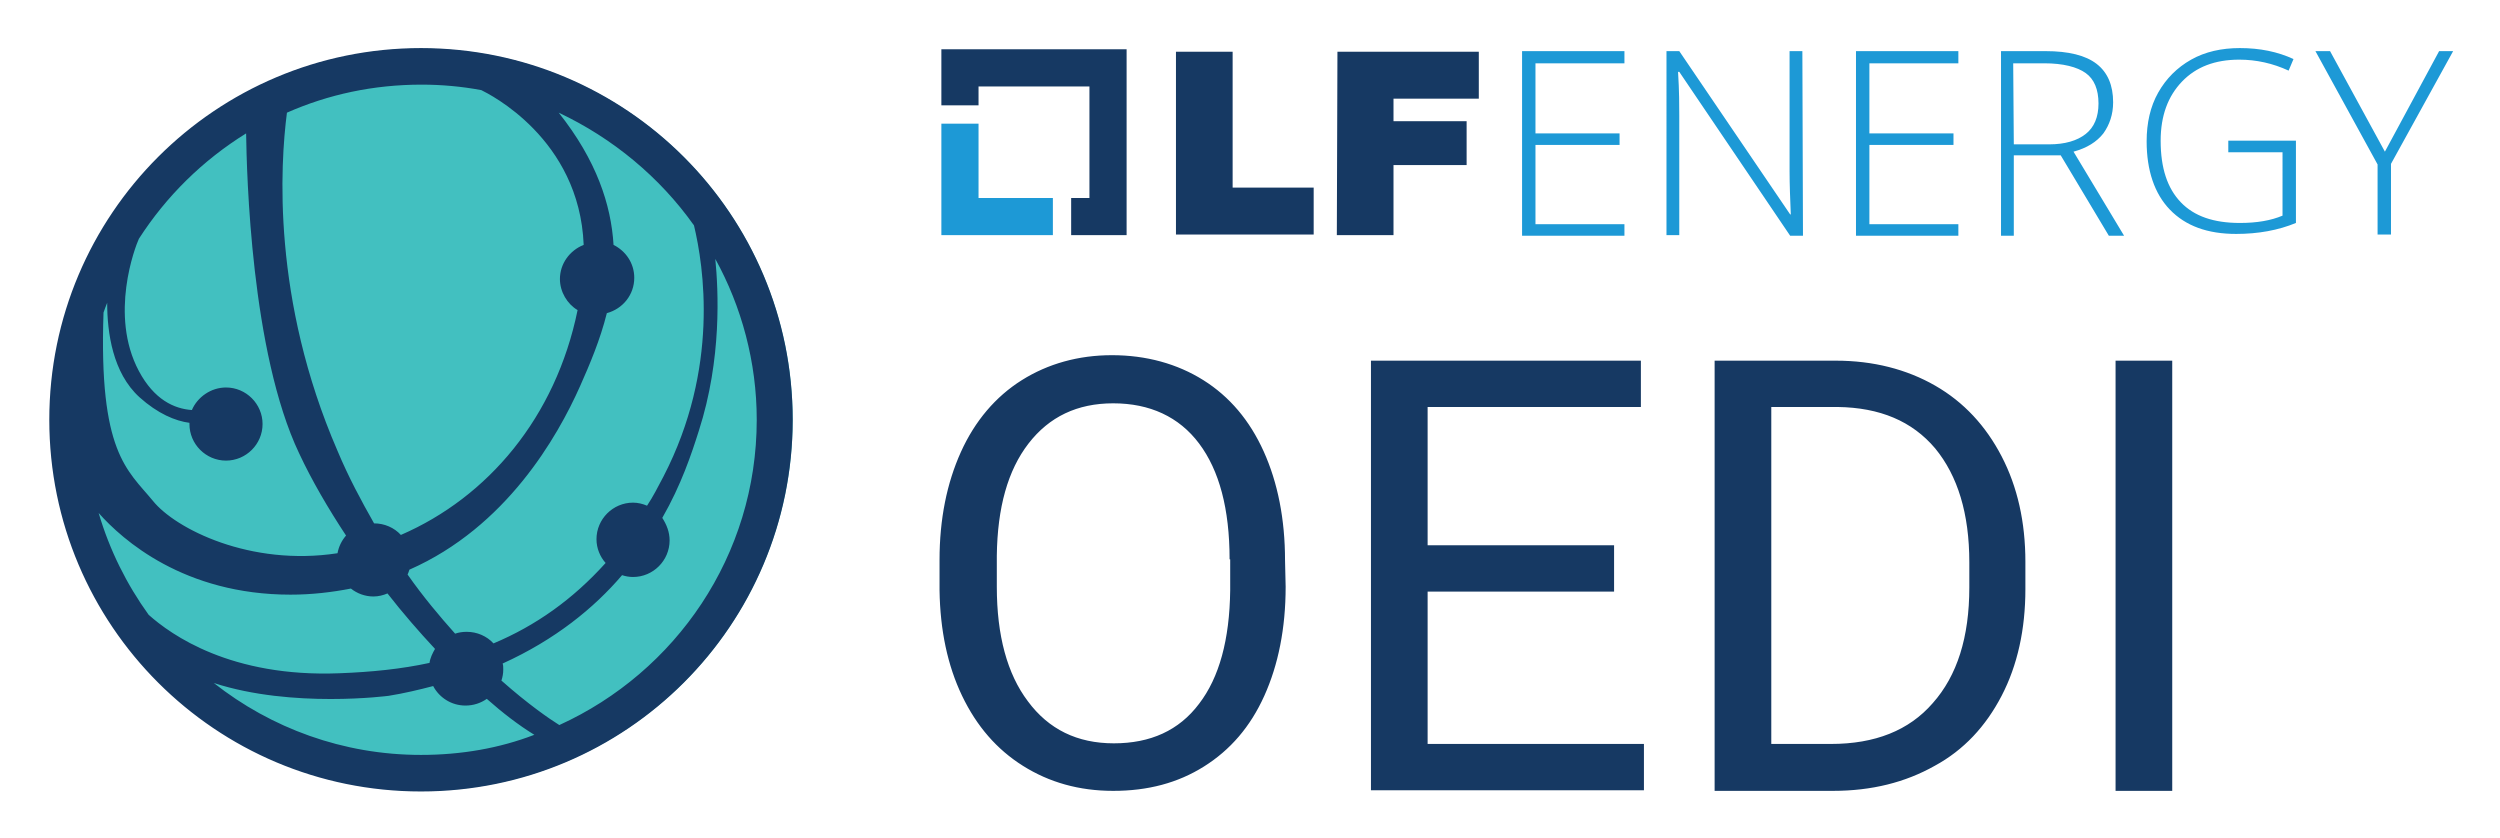
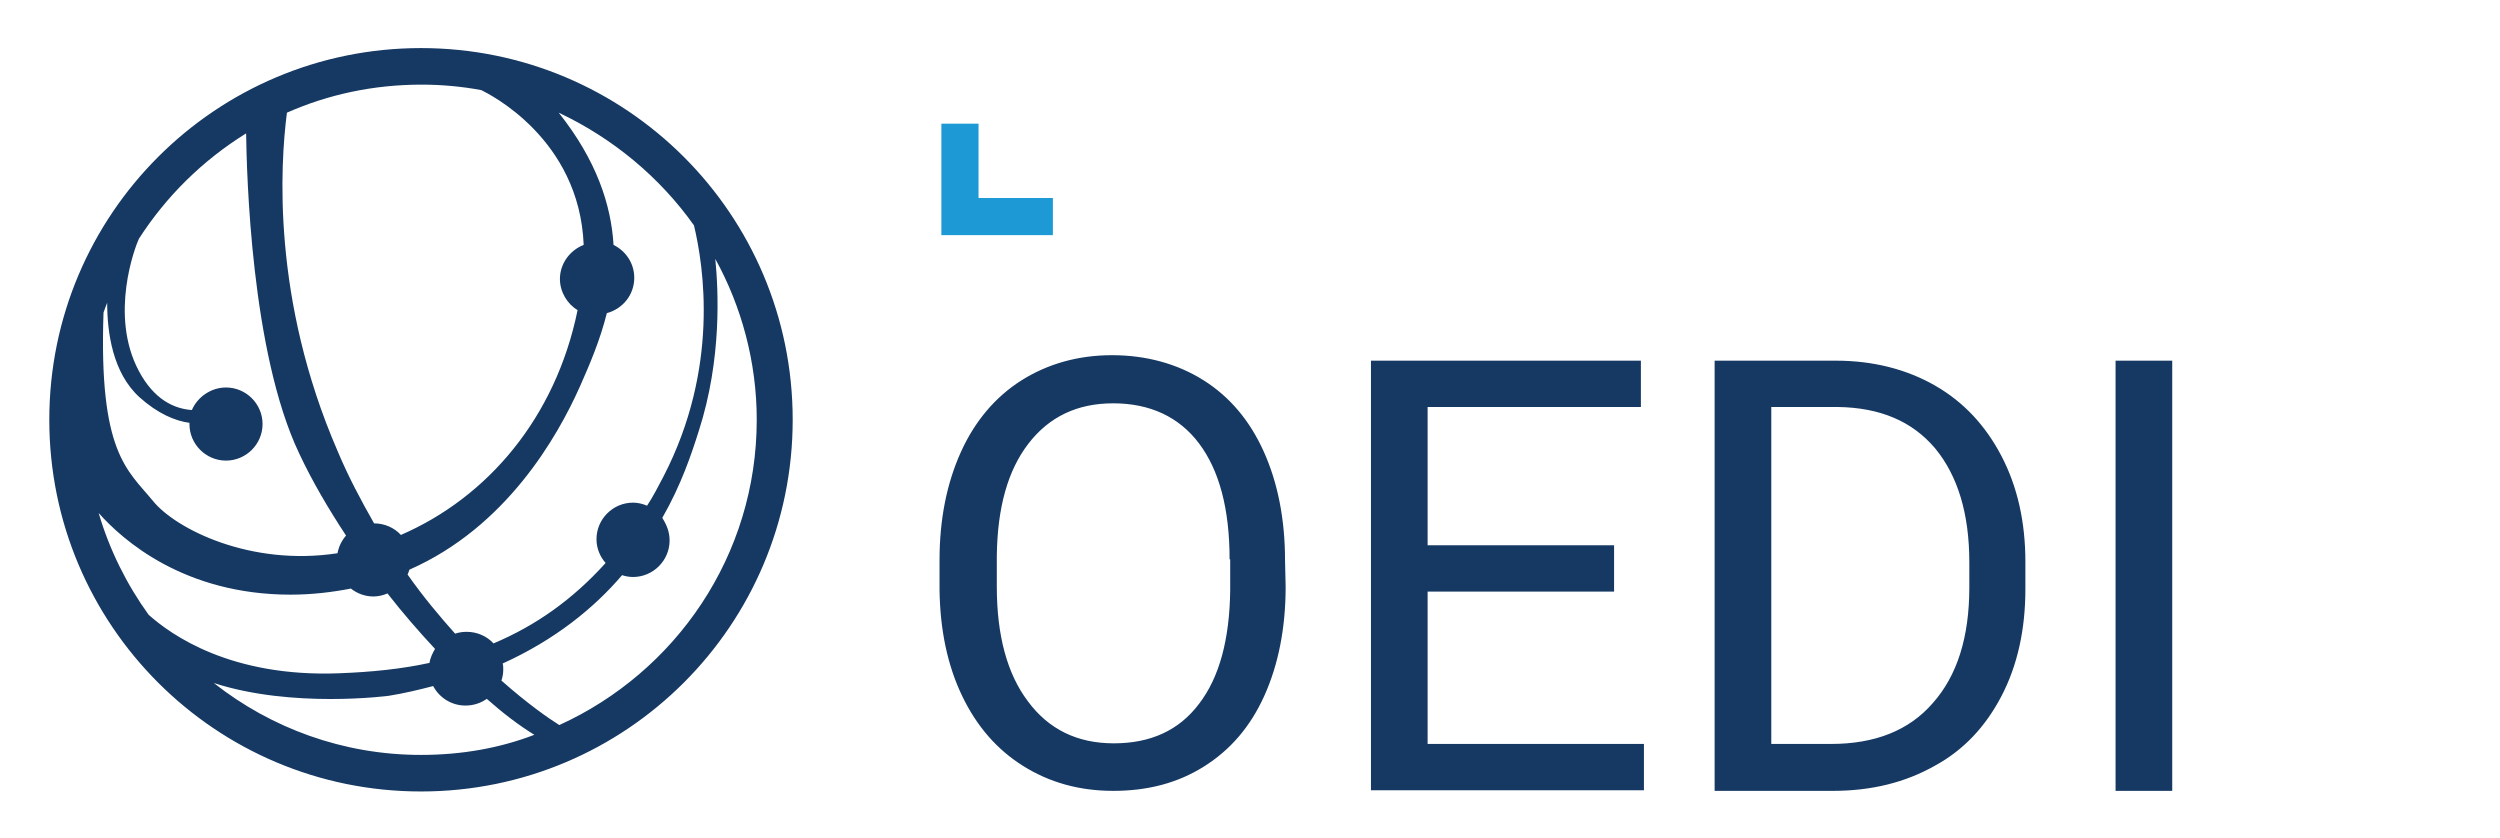
<svg xmlns="http://www.w3.org/2000/svg" role="img" viewBox="-5.39 53.61 410.28 137.53">
  <title>OEDI logo</title>
  <style>svg {enable-background:new 0 0 400 245}</style>
  <style>.st0{fill:#1d99d6}.st1{fill:#163963}</style>
  <path d="M155.2 86.1V73.9h-6.1v18.3h18.3v-6.1z" class="st0" />
-   <path d="M179.5 61.7h-30.4v9.2h6.1v-3.1h18.2v18.3h-3v6.1h9.1zm8.1.4h9.3v22.3h13.3v7.7h-22.6v-30zm26.5 0h23.2v7.7h-14v3.7h12v7.2h-12v11.5H214l.1-30.1z" class="st1" />
-   <path d="M261.2 92.3h-16.8V62h16.8v2h-14.6v11.5h13.8v1.9h-13.8v13h14.6v1.9zm29.3 0h-2.1l-18.2-26.9h-.2c.2 3.2.2 5.6.2 7.2v19.6h-2.1V62h2.1l18.2 26.8h.1c-.1-2.5-.2-4.9-.2-7.1V62h2.1l.1 30.3zm25.5 0h-16.8V62H316v2h-14.6v11.5h13.8v1.9h-13.8v13H316v1.9zm9.1-13.2v13.2H323V62h7.3c3.8 0 6.6.7 8.4 2.1 1.8 1.4 2.7 3.5 2.7 6.3 0 2-.6 3.7-1.6 5.1-1.1 1.4-2.7 2.4-4.9 3l8.3 13.8h-2.5l-7.9-13.2h-7.7zm0-1.8h5.8c2.6 0 4.6-.6 6-1.7s2.1-2.8 2.1-5c0-2.3-.7-4-2.1-5-1.4-1-3.7-1.6-6.8-1.6H325l.1 13.3zm35.2-.6h11.1v13.5c-2.9 1.2-6.2 1.8-9.8 1.8-4.7 0-8.3-1.3-10.9-4-2.5-2.6-3.8-6.4-3.8-11.2 0-3 .6-5.7 1.9-8 1.3-2.3 3.1-4.1 5.4-5.4 2.3-1.3 5-1.9 8-1.9 3.3 0 6.2.6 8.8 1.8l-.8 1.9c-2.6-1.2-5.3-1.8-8.1-1.8-4 0-7.1 1.2-9.4 3.6-2.3 2.4-3.5 5.6-3.5 9.7 0 4.5 1.1 7.8 3.3 10.1 2.2 2.3 5.4 3.4 9.7 3.4 2.8 0 5.1-.4 7-1.2V78.6h-8.9v-1.9zm25.7 1.8l8.9-16.5h2.3L387 80.5v11.6h-2.2V80.6L374.6 62h2.4l9 16.5z" class="st0" />
-   <circle cx="63.8" cy="122.5" r="60.9" fill="#42c0c0" />
  <path d="M63.7 61.5c-33.7 0-61 27.3-61 61s27.3 61 61 61 61-27.3 61-61-27.3-61-61-61zm44.8 29.1c1.6 6.7 4.2 23.4-5 41.2-.9 1.7-1.7 3.3-2.7 4.8-.7-.3-1.5-.5-2.3-.5-3.3 0-6 2.7-6 6 0 1.5.6 2.9 1.5 3.9-5.4 6-11.5 10.3-18.4 13.2-1.1-1.2-2.7-1.9-4.4-1.9-.7 0-1.3.1-1.9.3-2.5-2.8-5.2-6-7.8-9.7.1-.2.2-.5.3-.8 15.9-7 24.3-21.8 28-30.1 1.6-3.6 3.3-7.6 4.4-12 2.6-.7 4.5-3 4.5-5.8 0-2.4-1.4-4.4-3.4-5.4-.4-6.6-2.8-13.9-9-21.7 8.9 4.2 16.6 10.6 22.2 18.5zM41.7 72.1c6.8-3 14.2-4.6 22.1-4.6 3.3 0 6.6.3 9.8.9 1.2.6 16.1 7.9 16.8 25.4-2.3.9-3.9 3.1-3.9 5.6 0 2.1 1.2 4.1 2.9 5.1-3.6 17.6-14.7 30.7-29 36.9-1.1-1.2-2.7-1.9-4.4-1.9-2.1-3.7-4.2-7.6-6-11.9-10.8-24.9-9.4-47-8.3-55.5zm-30.1 32.8c.2-.6.4-1.1.6-1.6 0 4.9.9 11.5 5.3 15.5 3 2.7 5.9 3.9 8.2 4.2v.2c0 3.3 2.7 6 6 6s6-2.7 6-6-2.7-6-6-6c-2.5 0-4.7 1.6-5.6 3.7-2.9-.2-6.2-1.7-8.7-6.4-4.9-9.2-.6-20.4 0-21.7 4.5-7 10.5-12.9 17.6-17.3.1 6.6.8 35.9 8.7 52.5 2.1 4.5 4.8 9.1 7.7 13.5-.7.8-1.2 1.8-1.4 2.9-14.3 2.2-26.6-4-30.3-8.6-4.2-5.1-8.9-7.9-8.1-30.9zm7.4 49.6c-3.6-5-6.4-10.6-8.2-16.7 3.9 4.4 14 13.4 31.5 13.4 3.5 0 6.8-.4 9.9-1 1 .8 2.3 1.3 3.7 1.3.8 0 1.6-.2 2.3-.5 2.5 3.2 5.1 6.2 7.8 9.1-.4.7-.8 1.5-.9 2.3-4.6 1-9.5 1.5-14.8 1.7-17.8.7-27.6-6.3-31.3-9.6zm44.7 23c-12.8 0-24.6-4.4-34-11.8 12.9 4.2 28.7 2.1 28.7 2.1 2.5-.4 5-1 7.3-1.6 1 1.9 3 3.2 5.3 3.2 1.3 0 2.5-.4 3.5-1.1 2.6 2.3 5.2 4.3 7.8 5.9-5.7 2.2-12 3.3-18.6 3.3zm22.7-4.9c-1.6-1-5.1-3.4-9.5-7.3.2-.6.3-1.2.3-1.8 0-.4 0-.7-.1-1 8.6-3.9 15-9.1 19.6-14.5.6.2 1.2.3 1.8.3 3.3 0 6-2.7 6-6 0-1.4-.5-2.6-1.2-3.7 3.1-5.4 4.8-10.5 6-14.3 3.8-11.8 3.2-23.1 2.7-28.2 4.3 7.8 6.8 16.9 6.8 26.4 0 22.3-13.3 41.4-32.4 50.1zm119.2-22.7c0 6.8-1.2 12.8-3.5 17.9-2.3 5.1-5.6 8.9-9.9 11.6-4.3 2.7-9.2 4-14.9 4-5.6 0-10.5-1.4-14.8-4.1-4.3-2.7-7.6-6.5-10-11.5-2.4-5-3.6-10.8-3.7-17.3v-5c0-6.7 1.2-12.6 3.5-17.7s5.7-9.1 10-11.8c4.3-2.7 9.3-4.1 14.8-4.1 5.6 0 10.7 1.4 15 4.1 4.3 2.7 7.6 6.6 9.9 11.7 2.3 5.1 3.5 11.1 3.5 17.9l.1 4.3zm-9.2-4.5c0-8.3-1.7-14.6-5-19s-8.1-6.6-14.1-6.6c-5.9 0-10.5 2.2-13.9 6.6-3.4 4.4-5.1 10.5-5.2 18.4v5.1c0 8 1.7 14.3 5.1 18.8 3.4 4.6 8.1 6.9 14.1 6.9s10.7-2.1 14-6.5c3.3-4.3 5-10.5 5.1-18.6v-5.1h-.1zm63.1 5.3h-30.6v25h35.5v7.6h-44.8v-70.5h44.3v7.6h-35v22.7h30.6v7.6zm16.5 32.7v-70.6h19.9c6.1 0 11.6 1.4 16.3 4.1 4.7 2.7 8.3 6.6 10.9 11.6 2.6 5 3.9 10.8 3.9 17.3v4.5c0 6.6-1.3 12.5-3.9 17.5-2.6 5-6.2 8.9-11 11.5-4.8 2.7-10.3 4.1-16.7 4.1H276zm9.3-63v55.3h9.8c7.2 0 12.8-2.2 16.7-6.7 4-4.5 6-10.8 6-19v-4.1c0-8-1.9-14.2-5.6-18.7-3.8-4.5-9.1-6.7-16-6.8h-10.9zm65.8 63h-9.3v-70.6h9.3v70.6z" class="st1" />
</svg>